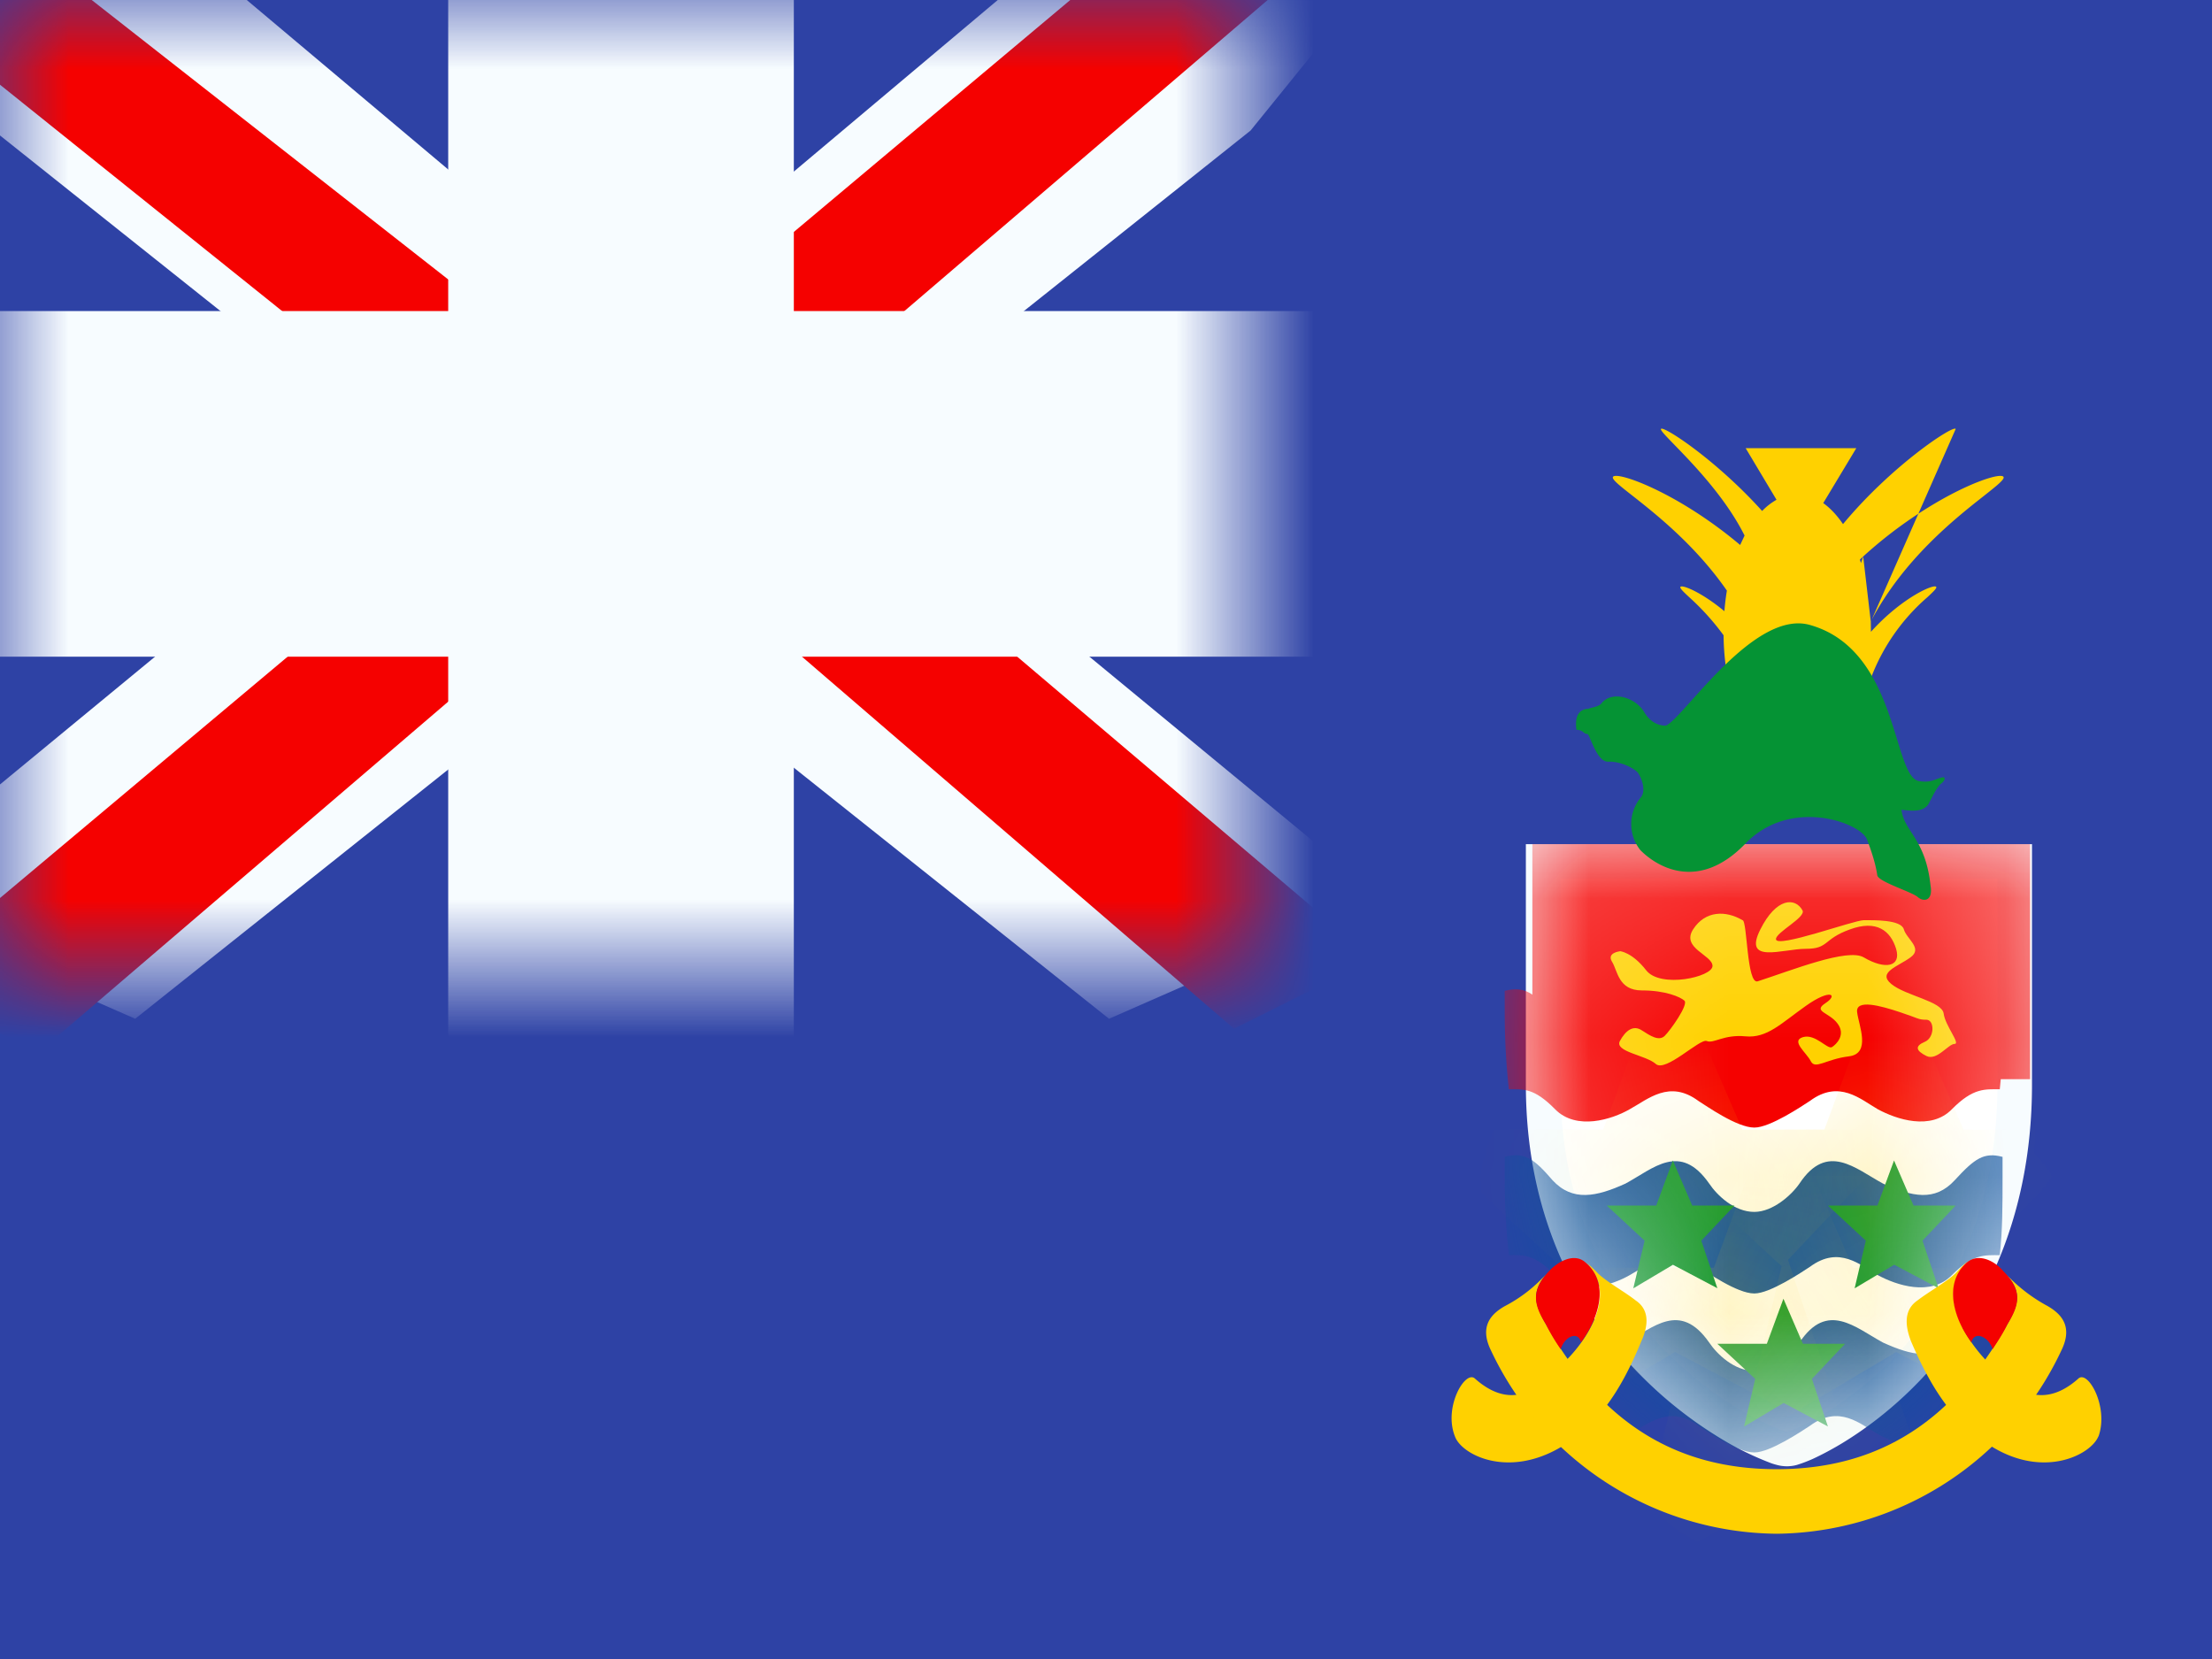
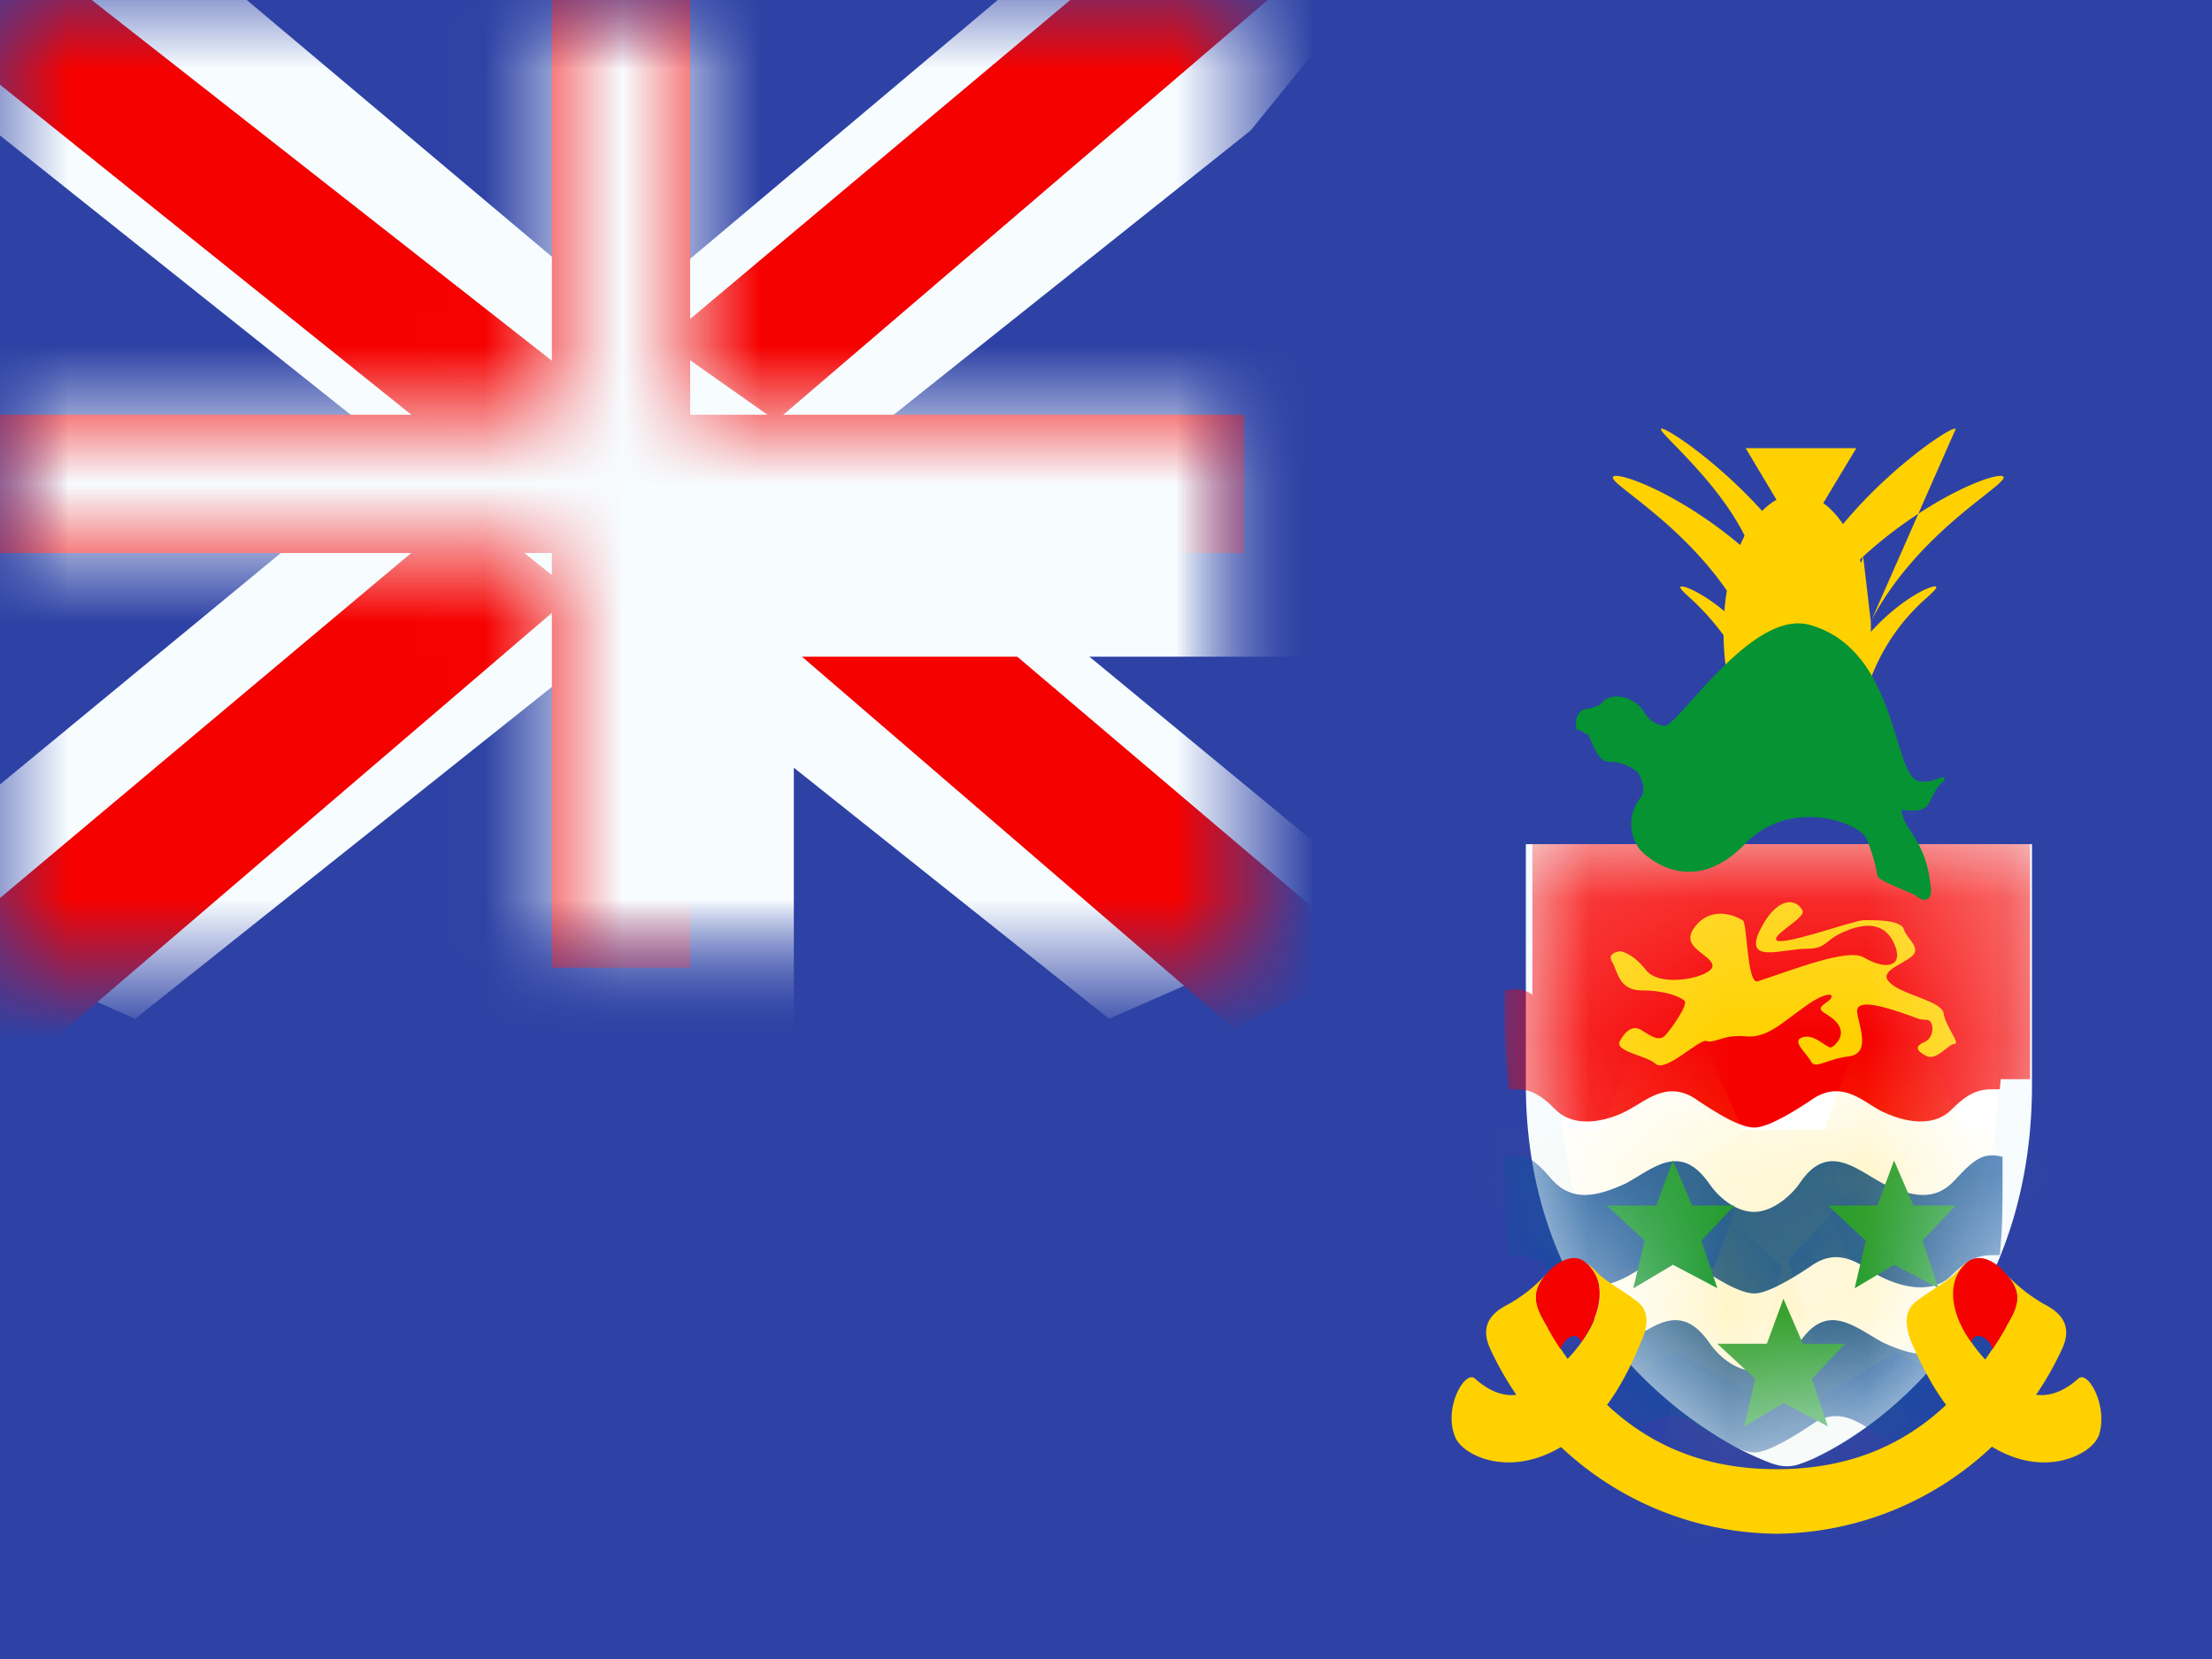
<svg xmlns="http://www.w3.org/2000/svg" width="16" height="12" fill="none">
  <rect width="100%" height="100%" fill="#333333" stroke="none" />
  <g clip-path="url(#a)">
    <path fill="#2E42A5" fill-rule="evenodd" d="M0 0h16v12H0V0z" clip-rule="evenodd" />
    <g clip-path="url(#b)">
      <path fill="#fff" stroke="#F7FCFF" stroke-width=".25" d="M11.287 6.231h-.125v1.615c0 .985.413 1.644.835 2.054.21.205.422.347.586.44a2.099 2.099 0 0 0 .273.127.37.37 0 0 0 .027.008.16.16 0 0 0 .041.006c.02 0 .037-.004.042-.006a.884.884 0 0 0 .092-.035c.05-.023.117-.057.194-.103.153-.092.351-.235.547-.44.393-.412.774-1.07.774-2.052V6.231h-3.285z" />
      <mask id="a" width="4" height="5" x="11" y="6" maskUnits="userSpaceOnUse" style="mask-type:luminance">
        <path fill="#fff" stroke="#fff" stroke-width=".25" d="M11.287 6.231h-.125v1.615c0 .985.413 1.644.835 2.054.21.205.422.347.586.44a2.099 2.099 0 0 0 .273.127.37.37 0 0 0 .027.008.16.16 0 0 0 .041.006c.02 0 .037-.004.042-.006a.884.884 0 0 0 .092-.035c.05-.023.117-.057.194-.103.153-.092.351-.235.547-.44.393-.412.774-1.07.774-2.052V6.231h-3.285z" />
      </mask>
      <g mask="url(#a)">
        <path fill="#F50100" d="M11.084 6.106h3.6v1.7h-3.6z" />
        <path fill="#F50100" d="M12.69 8.156c.114 0 .345-.156.402-.193.211-.156.365-.012.49.06.134.073.384.157.537 0 .154-.156.24-.144.346-.144.02-.18.02-.362.02-.567v-.144c-.135-.036-.202.012-.346.169-.144.156-.307.12-.519.024-.201-.109-.403-.302-.604 0-.058.084-.193.205-.327.205-.144 0-.269-.12-.326-.205-.211-.302-.403-.109-.605 0-.211.096-.384.132-.528-.024-.135-.157-.202-.205-.346-.17v.145c0 .205.01.386.03.567.105 0 .181-.012.335.145.154.156.413.072.538 0 .134-.073.288-.217.499-.06.058.036.278.192.403.192z" />
        <path fill="#FFD100" fill-rule="evenodd" d="M11.717 6.88s.087.006.19.138c.103.133.48.049.48-.031s-.229-.128-.14-.265c.088-.137.237-.137.357-.066.035 0 .03.468.11.442.248-.08.65-.242.767-.173.155.091.273.069.234-.062-.04-.13-.14-.212-.335-.14-.195.07-.15.14-.318.14s-.457.114-.329-.14c.115-.23.252-.234.305-.138.027.05-.192.158-.192.208 0 .07.563-.137.635-.137.072 0 .27-.005.29.066.02.071.14.137.048.203-.091.067-.242.108-.138.193.104.085.366.124.378.213.011.088.124.22.079.22-.046 0-.128.125-.204.087-.076-.038-.085-.071-.012-.102.073-.03.072-.16.012-.16s-.055-.01-.192-.055c-.138-.046-.32-.096-.309 0 .011.095.104.3-.06.32-.166.02-.243.098-.275.035-.032-.063-.147-.147-.057-.174.09-.027.177.091.21.072.032-.02.102-.089.04-.171-.061-.082-.181-.085-.087-.147.094-.061.038-.108-.142.02-.18.127-.28.235-.437.22-.158-.015-.229.055-.28.034-.05-.02-.297.229-.368.166-.071-.064-.301-.088-.26-.166.042-.077.097-.118.159-.077.062.04.123.08.165.04.041-.04.174-.227.143-.255-.03-.027-.137-.074-.308-.074-.171 0-.175-.143-.216-.208-.04-.065.057-.075.057-.075z" clip-rule="evenodd" />
        <path fill="#0B50A0" d="M12.69 9.356c.114 0 .345-.156.402-.193.211-.156.365-.012.49.06.134.073.384.157.537 0 .154-.156.24-.144.346-.144.02-.18.02-.362.02-.567v-.144c-.135-.036-.202.012-.346.169-.144.156-.307.12-.519.024-.201-.109-.403-.302-.604 0-.058.084-.193.205-.327.205-.144 0-.269-.12-.326-.205-.211-.302-.403-.109-.605 0-.211.096-.384.132-.528-.024-.135-.157-.202-.205-.346-.17v.145c0 .205.01.386.03.567.105 0 .181-.012.335.145.154.156.413.072.538 0 .134-.073.288-.217.499-.06.058.036.278.192.403.192zm0 1.15c.114 0 .345-.156.402-.193.211-.156.365-.012.49.06.134.073.384.158.537 0 .154-.156.24-.144.346-.144.02-.18.02-.362.02-.567v-.144c-.135-.036-.202.012-.346.169-.144.156-.307.12-.519.024-.201-.109-.403-.302-.604 0-.058.084-.193.205-.327.205-.144 0-.269-.12-.326-.205-.211-.302-.403-.109-.605 0-.211.096-.384.132-.528-.024-.135-.157-.202-.205-.346-.17v.145c0 .205.01.386.03.567.105 0 .181-.012.335.145.154.156.413.072.538 0 .134-.073.288-.217.499-.06.058.036.278.192.403.192z" />
        <mask id="b" fill="#fff">
          <path fill-rule="evenodd" d="m12.9 10.149-.285.17.081-.345-.274-.254h.358l.12-.326.141.326h.305l-.24.254.116.344-.321-.17z" clip-rule="evenodd" />
        </mask>
        <path fill="#059334" fill-rule="evenodd" d="m12.9 10.149-.285.17.081-.345-.274-.254h.358l.12-.326.141.326h.305l-.24.254.116.344-.321-.17z" clip-rule="evenodd" />
        <path fill="#FFD100" d="m12.9 10.149.258-.487-.273-.143-.265.157.28.473zm-.285.17-.535-.128-.3 1.261 1.115-.66-.28-.474zm.081-.345.536.127.074-.313-.236-.218-.374.404zm-.274-.254v-.55h-1.405l1.032.954.373-.404zm.358 0v.55h.384l.133-.36-.517-.19zm.12-.326.505-.218-.545-1.263-.476 1.291.516.19zm.141.326-.505.218.144.332h.361v-.55zm.305 0 .4.379.878-.928h-1.278v.55zm-.24.254-.399-.378-.227.24.105.312.522-.174zm.116.344-.257.487 1.214.641-.436-1.302-.521.174zm-.602-.642-.286.17.561.945.286-.169-.56-.946zm.53.77.082-.345-1.07-.254-.082.345 1.07.253zm-.08-.876-.274-.253-.747.807.274.254.747-.808zm-.648.7h.358v-1.1h-.358v1.1zm.874-.36.12-.326-1.032-.38-.12.326 1.033.38zm-.9-.298.14.326 1.01-.435-.14-.327-1.01.436zm.645.659h.305v-1.1h-.305v1.1zm-.094-.929-.24.254.799.756.24-.253-.799-.757zm-.362.806.115.345 1.043-.35-.115-.344-1.043.35zm.894-.316-.321-.17-.514.973.321.17.514-.973z" mask="url(#b)" />
        <mask id="c" fill="#fff">
          <path fill-rule="evenodd" d="m12.1 9.149-.286.17.082-.345-.274-.254h.358l.12-.326.14.326h.306l-.24.254.116.344-.322-.17z" clip-rule="evenodd" />
        </mask>
        <path fill="#059334" fill-rule="evenodd" d="m12.1 9.149-.286.17.082-.345-.274-.254h.358l.12-.326.14.326h.306l-.24.254.116.344-.322-.17z" clip-rule="evenodd" />
        <path fill="#FFD100" d="m12.1 9.149.257-.487-.272-.143-.265.157.28.473zm-.286.17-.535-.128-.299 1.261 1.115-.66-.28-.474zm.082-.345.535.127.075-.313-.237-.218-.373.404zm-.274-.254v-.55h-1.406l1.033.954.373-.404zm.358 0v.55h.384l.132-.36-.516-.19zm.12-.326.505-.218-.546-1.263-.475 1.291.516.19zm.14.326-.504.218.143.332h.362v-.55zm.306 0 .4.379.878-.928h-1.278v.55zm-.24.254-.4-.378-.226.24.105.312.521-.174zm.116.344-.257.487 1.214.641-.436-1.302-.521.174zm-.602-.642-.286.17.56.946.287-.17-.56-.946zm.53.77.081-.345-1.07-.254-.082.344 1.07.254zm-.08-.876-.275-.253-.746.807.274.254.746-.808zm-.648.7h.358v-1.1h-.358v1.1zm.874-.36.12-.326-1.032-.38-.12.326 1.032.38zm-.9-.298.14.326 1.01-.435-.14-.327-1.01.436zm.645.659h.305v-1.1h-.305v1.1zm-.094-.929-.24.254.799.756.24-.253-.8-.757zm-.362.806.115.345 1.043-.35-.115-.344-1.043.35zm.893-.316-.32-.17-.514.973.32.17.514-.973z" mask="url(#c)" />
        <mask id="d" fill="#fff">
          <path fill-rule="evenodd" d="m13.7 9.149-.285.17.081-.345-.274-.254h.358l.12-.326.141.326h.305l-.24.254.116.344-.321-.17z" clip-rule="evenodd" />
        </mask>
        <path fill="#059334" fill-rule="evenodd" d="m13.7 9.149-.285.17.081-.345-.274-.254h.358l.12-.326.141.326h.305l-.24.254.116.344-.321-.17z" clip-rule="evenodd" />
        <path fill="#FFD100" d="m13.7 9.149.258-.487-.273-.143-.265.157.28.473zm-.285.17-.536-.128-.298 1.261 1.114-.66-.28-.474zm.081-.345.535.127.075-.313-.236-.218-.374.404zm-.274-.254v-.55h-1.405l1.032.954.373-.404zm.358 0v.55h.384l.132-.36-.516-.19zm.12-.326.505-.218-.545-1.263-.476 1.291.516.19zm.141.326-.505.218.143.332h.362v-.55zm.305 0 .4.379.878-.928h-1.278v.55zm-.24.254-.399-.378-.227.24.105.312.521-.174zm.116.344-.257.487 1.214.641-.436-1.302-.521.174zm-.602-.642-.286.17.56.946.287-.17-.56-.946zm.53.77.081-.345-1.07-.254-.082.344 1.07.254zm-.08-.876-.275-.253-.746.807.274.254.747-.808zm-.648.7h.358v-1.1h-.358v1.1zm.874-.36.12-.326-1.032-.38-.12.326 1.032.38zm-.9-.298.14.326 1.01-.435-.14-.327-1.01.436zm.645.659h.305v-1.1h-.305v1.1zm-.094-.929-.24.254.799.756.24-.253-.8-.757zm-.362.806.115.345 1.043-.35-.115-.344-1.043.35zm.894-.316-.322-.17-.513.973.32.17.515-.973z" mask="url(#d)" />
      </g>
    </g>
    <path fill="#FFD100" d="M10.524 10.39c.046.13.375.303.758.082.26-.156.428-.377.59-.77.045-.099.068-.222-.04-.295-.083-.066-.221-.14-.282-.205-.031-.033-.062-.058-.085-.082a.308.308 0 0 1 .046.057c.154.197-.007.483-.176.656-.122.122-.344.425-.666.139-.069-.066-.23.205-.145.418zm4.654 0c-.053.13-.382.303-.757.082-.26-.156-.43-.377-.598-.77-.038-.099-.06-.222.046-.295.085-.066.222-.14.284-.205a.784.784 0 0 1 .084-.082.42.42 0 0 0-.046.057c-.153.197.008.483.168.656.123.122.352.425.674.139.069-.066.222.205.146.418z" />
    <path fill="#FFD100" d="M12.851 11.094a2.3 2.3 0 0 0 2.06-1.327c.084-.172 0-.262-.1-.32a1.174 1.174 0 0 1-.306-.237c.122.131.1.221.015.369-.39.696-.926 1.048-1.669 1.048s-1.279-.352-1.669-1.048c-.084-.148-.107-.238.008-.37a1.06 1.06 0 0 1-.306.239c-.1.057-.184.147-.1.319a2.307 2.307 0 0 0 2.067 1.327z" />
    <path fill="#F50100" d="M11.435 9.71c-.016-.082-.115-.05-.146.049a1.37 1.37 0 0 1-.107-.18c-.092-.148-.107-.246.023-.385.061-.066.184-.14.268-.058.176.156.084.41-.038.574zm2.825 0c.015-.082.122-.05.153.049.038-.058.076-.115.107-.18.092-.148.107-.246-.03-.385-.054-.066-.177-.14-.268-.058-.169.156-.085.41.038.574z" />
    <path fill="#FFD100" fill-rule="evenodd" d="M12.491 4.272c-.226-.326-.512-.552-.681-.685-.088-.069-.144-.113-.144-.133 0-.058.456.096.921.488l.032-.068c-.136-.273-.371-.516-.505-.654-.063-.065-.104-.107-.1-.117.01-.03.393.217.732.593a.45.45 0 0 1 .104-.081l-.223-.373h.8l-.239.397c.052.037.1.089.143.152.356-.429.804-.721.815-.688l-.27.613a3.171 3.171 0 0 0-.4.31l-.023.022.008.025a1.197 1.197 0 0 1 .016-.047l.055.471.001.073c.23-.255.473-.356.473-.322 0 .011-.026.036-.066.073a1.454 1.454 0 0 0-.405.578c-.004.012-.016.011-.031.004-.073.391-.27.672-.504.672-.291 0-.527-.436-.533-.98a1.813 1.813 0 0 0-.247-.274c-.04-.037-.066-.062-.066-.073 0-.026.146.029.319.173a1.79 1.79 0 0 1 .018-.149zm1.04.225c.235-.45.613-.748.819-.91.087-.069.143-.113.143-.133 0-.045-.276.038-.617.262l-.344.781z" clip-rule="evenodd" />
    <path fill="#059334" d="M11.893 5.151c-.065-.11-.239-.158-.312-.06-.027.024-.064.024-.092.036-.046 0-.104.03-.086.152.05 0 .05.03.077.03.018-.012.066.212.158.2.1 0 .19.056.209.08.027.037.064.134.018.183a.302.302 0 0 0 0 .377c.12.122.422.304.761-.048.33-.341.843-.146.88-.025.046.122.064.195.073.256.01.048.257.121.294.158.046.037.11.024.091-.085-.036-.34-.192-.39-.21-.548.091.012.155.012.192-.036.028-.049.064-.134.101-.158.027-.025.027-.05-.01-.037-.045.012-.073.037-.155.024-.195-.028-.147-.95-.792-1.13-.4-.111-.897.65-1.033.725a.06.06 0 0 1-.008.004c-.065 0-.12-.037-.156-.098z" />
  </g>
  <mask id="e" width="9" height="7" x="0" y="0" maskUnits="userSpaceOnUse" style="mask-type:luminance">
    <path fill="#fff" d="M0 0h9v7H0z" />
  </mask>
  <g mask="url(#e)">
    <path fill="#F7FCFF" d="m-1.002 6.5 1.98.869L9.046.944l1.045-1.29-2.118-.29-3.29 2.768-2.648 1.865L-1.002 6.5z" />
    <path fill="#F50100" d="m-.731 7.108 1.009.505 9.437-8.08H8.298L-.731 7.109z" />
    <path fill="#F7FCFF" d="m10.002 6.5-1.98.869L-.045.944l-1.044-1.29 2.118-.29 3.29 2.768 2.648 1.865L10.002 6.5z" />
    <path fill="#F50100" d="m9.935 6.937-1.009.504-4.018-3.46-1.191-.386L-1.19-.342H.227l4.904 3.844 1.302.463 3.502 2.972z" />
    <mask id="f" width="11" height="9" x="-1" y="-1" fill="#000" maskUnits="userSpaceOnUse">
-       <path fill="#fff" d="M-1-1h11v9H-1z" />
-       <path fill-rule="evenodd" d="M4.992 0h-1v3H0v1h3.992v3h1V4H9V3H4.992V0z" clip-rule="evenodd" />
+       <path fill-rule="evenodd" d="M4.992 0h-1v3H0v1h3.992v3h1H9V3H4.992V0z" clip-rule="evenodd" />
    </mask>
    <path fill="#F50100" fill-rule="evenodd" d="M4.992 0h-1v3H0v1h3.992v3h1V4H9V3H4.992V0z" clip-rule="evenodd" />
    <path fill="#F7FCFF" d="M3.992 0v-.75h-.75V0h.75zm1 0h.75v-.75h-.75V0zm-1 3v.75h.75V3h-.75zM0 3v-.75h-.75V3H0zm0 1h-.75v.75H0V4zm3.992 0h.75v-.75h-.75V4zm0 3h-.75v.75h.75V7zm1 0v.75h.75V7h-.75zm0-3v-.75h-.75V4h.75zM9 4v.75h.75V4H9zm0-1h.75v-.75H9V3zM4.992 3h-.75v.75h.75V3zm-1-2.25h1v-1.5h-1v1.5zM4.742 3V0h-1.5v3h1.5zM0 3.75h3.992v-1.5H0v1.5zM.75 4V3h-1.5v1h1.5zm3.242-.75H0v1.5h3.992v-1.5zM4.742 7V4h-1.5v3h1.5zm.25-.75h-1v1.5h1v-1.5zM4.242 4v3h1.5V4h-1.5zM9 3.25H4.992v1.5H9v-1.5zM8.25 3v1h1.5V3h-1.5zm-3.258.75H9v-1.5H4.992v1.5zM4.242 0v3h1.5V0h-1.5z" mask="url(#f)" />
  </g>
</svg>